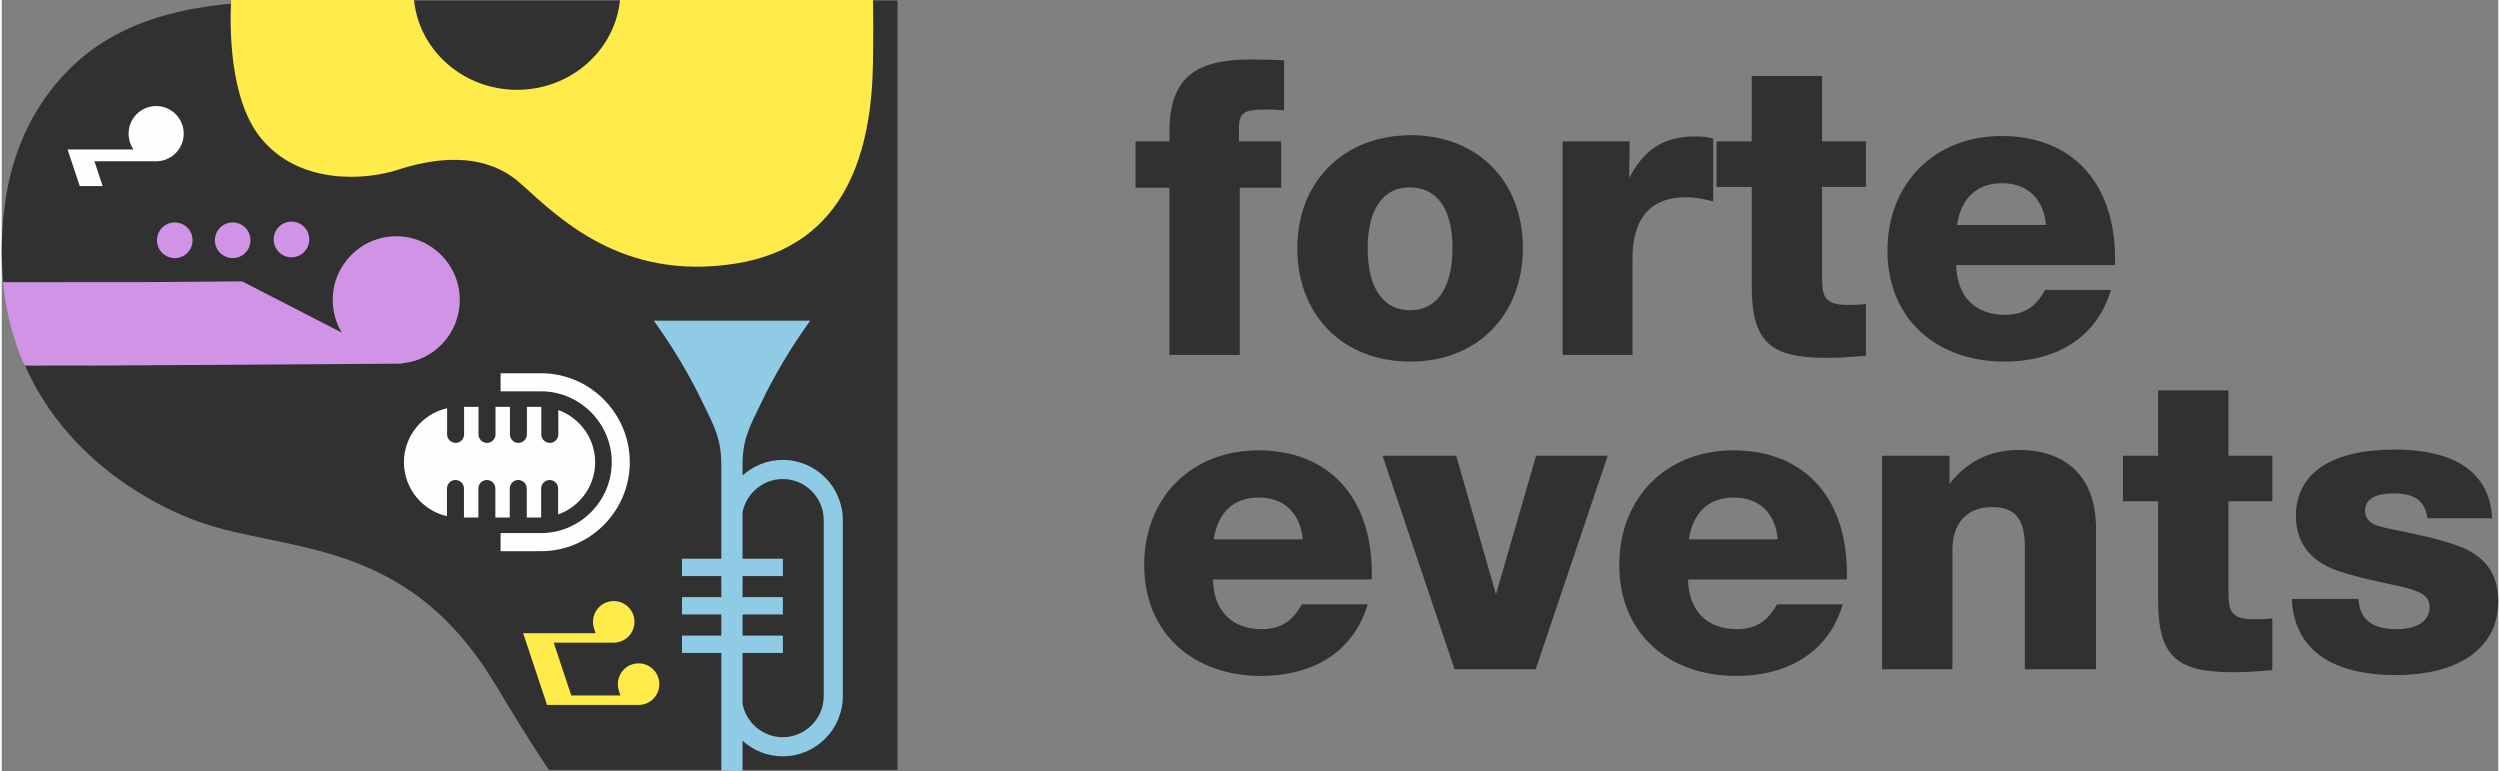
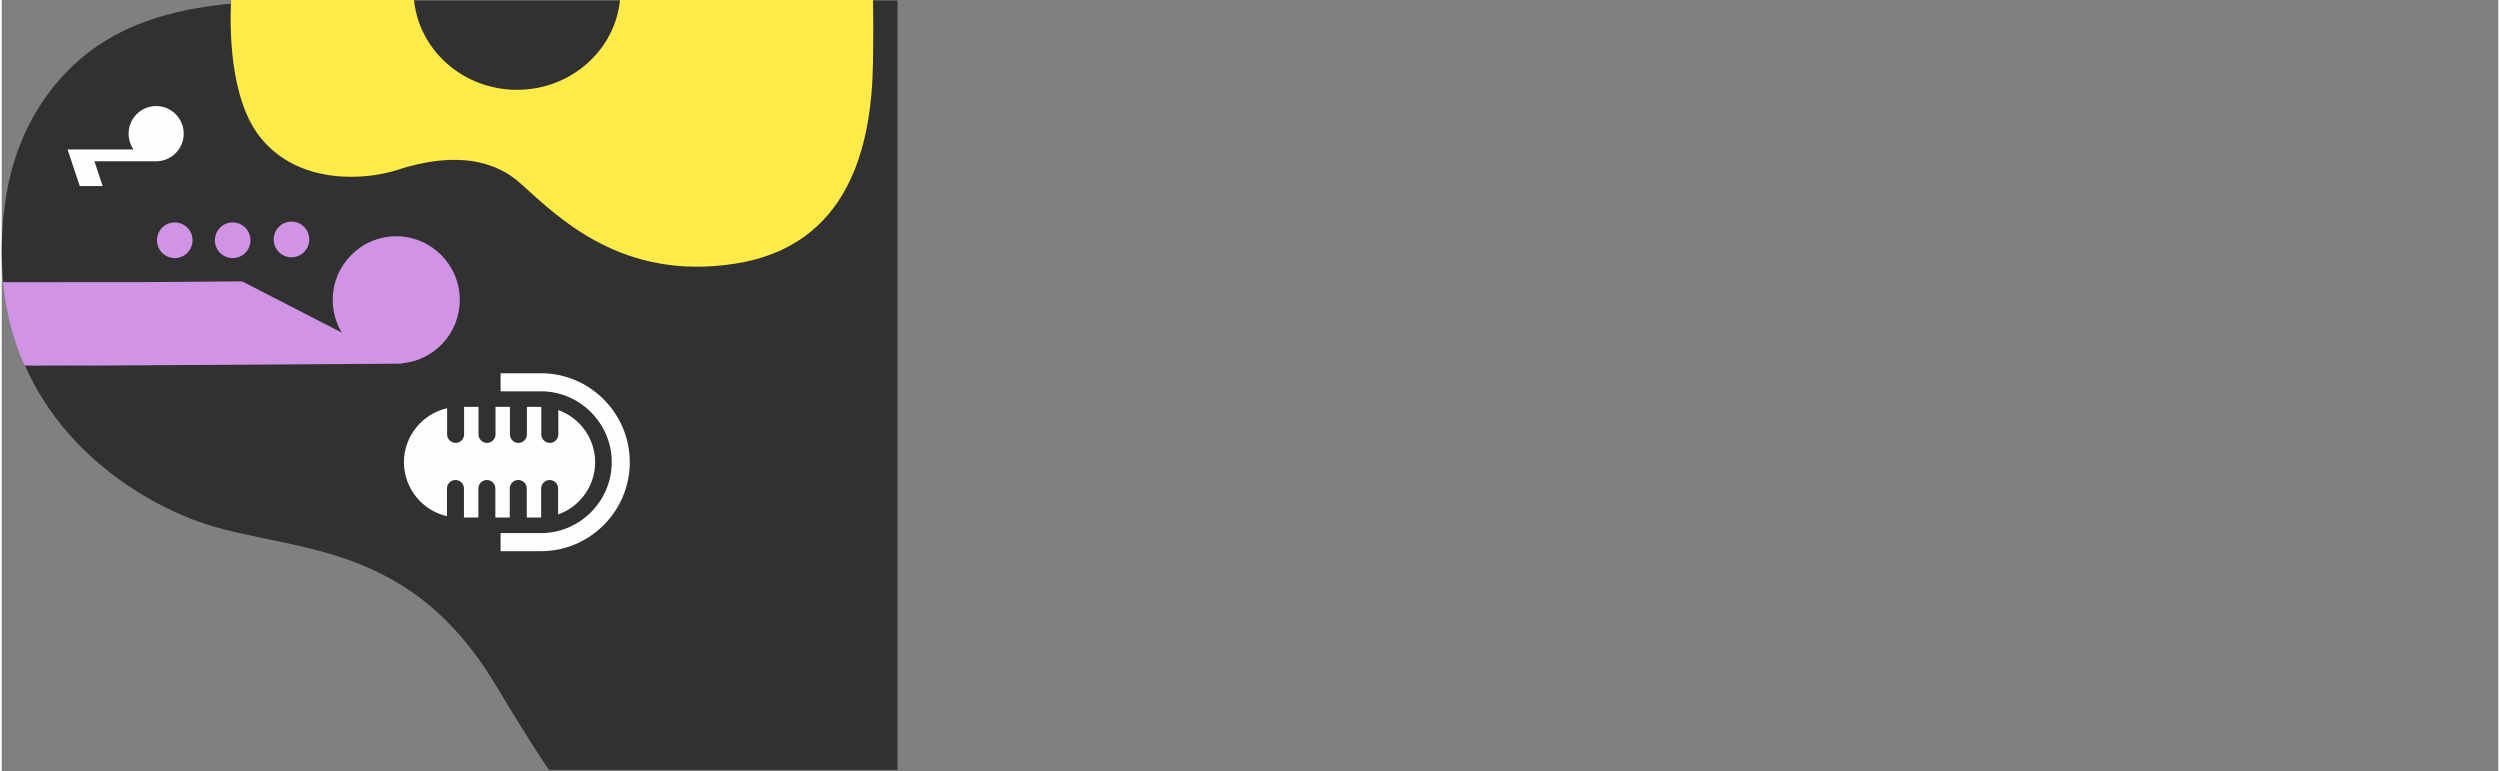
<svg xmlns="http://www.w3.org/2000/svg" xml:space="preserve" width="402px" height="124px" version="1.1" shape-rendering="geometricPrecision" text-rendering="geometricPrecision" image-rendering="optimizeQuality" fill-rule="evenodd" clip-rule="evenodd" viewBox="0 0 133232 41153">
  <rect x="0" y="0" width="133232" height="41153" fill="#808080" stroke="none" />
  <g id="Слой_x0020_1">
-     <path fill="#313131" d="M68434 3217c-596,-21 -1170,-44 -1766,-44 -2937,0 -4351,950 -4351,3858l0 515 -1811 0 0 2474 1811 0 0 8922 3754 0 0 -8922 2209 0 0 -2474 -2253 0 0 -692c0,-832 265,-1008 1392,-1008 353,0 530,0 1015,44l0 -2673zm6781 3998c-3600,0 -6074,2474 -6074,6029 0,3600 2452,6052 6029,6052 3578,0 6008,-2474 6008,-6074 0,-3556 -2430,-6007 -5963,-6007zm-88 2783c1479,0 2296,1170 2296,3224 0,2120 -817,3335 -2253,3335 -1457,0 -2274,-1193 -2274,-3313 0,-2054 817,-3246 2231,-3246zm16210 -2606c-398,-89 -553,-111 -972,-111 -1723,0 -2738,751 -3512,2208l23 -1943 -3578 0 0 11396 3732 0 0 -5190c0,-1966 861,-3224 2827,-3224 442,0 773,44 1480,221l0 -3357zm8149 154l-2341 0 0 -3489 -3754 0 0 3489 -1878 0 0 2429 1878 0 0 5279c0,2937 927,3842 3953,3842 640,0 1104,-22 2142,-110l0 -2761c-331,45 -663,45 -994,45 -1303,0 -1347,-530 -1347,-1590l0 -4705 2341 0 0 -2429zm13295 6603l0 -331c0,-4063 -2296,-6559 -6051,-6559 -3578,0 -6095,2518 -6095,6118 0,3688 2672,5919 6228,5919 2871,0 4969,-1348 5698,-3822l-3512 0c-486,884 -1104,1326 -2142,1326 -1590,0 -2562,-972 -2606,-2651l8480 0zm-3688 -2142l-4748 0c221,-1435 1060,-2230 2407,-2230 1436,0 2231,927 2341,2230zm-35977 18918l0 -331c0,-4064 -2296,-6560 -6051,-6560 -3577,0 -6095,2518 -6095,6118 0,3688 2672,5919 6228,5919 2871,0 4969,-1348 5698,-3821l-3512 0c-486,883 -1104,1325 -2142,1325 -1590,0 -2562,-972 -2606,-2650l8480 0zm-3688 -2142l-4748 0c221,-1436 1060,-2231 2408,-2231 1435,0 2230,928 2340,2231zm12456 -4462l-2142 7399 -2120 -7399 -3931 0 3843 11396 4328 0 3843 -11396 -3821 0zm16586 6604l0 -331c0,-4064 -2297,-6560 -6051,-6560 -3578,0 -6096,2518 -6096,6118 0,3688 2673,5919 6228,5919 2872,0 4969,-1348 5698,-3821l-3511 0c-486,883 -1104,1325 -2143,1325 -1590,0 -2561,-972 -2606,-2650l8481 0zm-3688 -2142l-4748 0c221,-1436 1060,-2231 2407,-2231 1436,0 2230,928 2341,2231zm9165 -4462l-3600 0 0 11396 3755 0 0 -6360c0,-1458 773,-2297 2142,-2297 1458,0 1722,972 1722,2186l0 6471 3799 0 0 -7509c0,-2782 -1612,-4196 -4130,-4196 -1523,0 -2760,618 -3688,1811l0 -1502zm17226 0l-2341 0 0 -3489 -3754 0 0 3489 -1877 0 0 2430 1877 0 0 5278c0,2937 927,3843 3953,3843 641,0 1104,-22 2142,-110l0 -2761c-331,44 -662,44 -993,44 -1304,0 -1348,-530 -1348,-1590l0 -4704 2341 0 0 -2430zm11728 3335c-133,-2805 -2540,-3666 -5168,-3666 -3423,0 -5301,1259 -5301,3556 0,1413 773,2407 2231,2915 729,243 1568,464 2981,751 1524,331 1922,574 1922,1193 0,728 -663,1170 -1723,1170 -1192,0 -1988,-375 -2076,-1612l-3555 0c154,3158 2804,4063 5543,4063 3423,0 5477,-1479 5477,-3931 0,-1480 -707,-2451 -2186,-2981 -1127,-398 -2275,-619 -3446,-862 -574,-132 -1479,-220 -1479,-994 0,-596 530,-927 1501,-927 1061,0 1679,309 1833,1325l3446 0z" />
    <path fill="#313131" d="M42402 26l-7022 0 -19132 0c-5080,0 -9595,549 -12731,3757 -1597,1634 -2946,3955 -3362,7234 -1224,9641 5073,14719 9883,16647 4811,1929 11371,707 16269,8806 992,1640 1927,3188 2899,4617l6174 0 7022 0 5402 0 0 -41061 -5402 0z" />
    <path fill="#D193E6" d="M12828 15015l-3364 28 -2158 14 -257 0 -6987 2c164,1650 570,3128 1150,4446l108 0 10 6 2264 -6 2 3 1090 -3 4 6 2484 -15 12 0 14185 -89 -33 -17c1739,-145 3106,-1604 3106,-3384 0,-1876 -1518,-3397 -3389,-3397 -1873,0 -3391,1521 -3391,3397 0,636 176,1232 481,1742l-5317 -2733zm447 -2193c0,526 -425,952 -950,952 -524,0 -949,-426 -949,-952 0,-526 425,-952 949,-952 525,0 950,426 950,952zm-3091 0c0,526 -425,952 -950,952 -524,0 -949,-426 -949,-952 0,-526 425,-952 949,-952 525,0 950,426 950,952zm6229 -44c0,526 -425,952 -949,952 -525,0 -950,-426 -950,-952 0,-525 425,-951 950,-951 524,0 949,426 949,951z" />
    <path fill="#FFEB4A" d="M12243 0c-70,1300 -127,5227 1560,7334 2041,2550 5614,2289 7314,1733 1701,-556 4525,-1112 6566,719 2041,1831 5409,5232 11464,4283 6055,-948 7280,-6244 7348,-10707 25,-1612 20,-2669 5,-3362l-8769 0 -4734 0c-270,2689 -2628,4793 -5497,4793 -2870,0 -5228,-2104 -5498,-4793l-9759 0z" />
-     <path fill="#FFEB4A" fill-rule="nonzero" d="M28630 33791l479 0 2308 0 155 0 121 0 -85 -262c-19,-56 -33,-113 -42,-168l0 -1c-8,-54 -12,-112 -12,-175 0,-306 124,-583 324,-784l0 -1c200,-200 477,-324 783,-324 306,0 583,124 783,324l1 1c200,200 323,478 323,784 0,307 -123,585 -323,785l-1 1c-200,200 -477,324 -783,324l-1 0 -201 0 0 2 -252 -1 -201 0 -434 0 -1837 0 -277 0 87 263 804 2417 47 138 143 0 1033 0 1171 0 274 0 -84 -262c-17,-55 -31,-112 -40,-168 -8,-53 -13,-111 -13,-174 0,-306 124,-584 325,-784l0 -1c199,-200 476,-324 783,-324 306,0 583,124 783,324l1 1c199,200 323,478 323,784 0,308 -124,585 -323,785l-1 1c-200,200 -477,324 -783,324l0 1 -5 0 -202 -2 0 2 -253 0 -1956 0 -1357 0 -326 0 -128 0 -25 0 -156 0 -169 0 -128 0 -182 0 -57 -174 -1106 -3324 0 -1 -110 -330 176 0 173 0 129 0 176 0 148 0 0 -1z" />
    <path fill="#FEFEFE" fill-rule="nonzero" d="M4912 7977l1011 0 1043 1 71 0c-168,-239 -266,-531 -266,-845 0,-814 659,-1474 1471,-1474 812,0 1470,660 1470,1474 0,814 -658,1473 -1470,1473l-45 0 -250 -1 -249 0 -1775 0 -632 0 -344 0 108 327 332 996 -1223 0 -512 -1538 0 -1 -137 -411 219 0 215 0 564 0 0 -1 399 0z" />
-     <path fill="#8FCBE5" d="M37364 21396c-669,-1379 -1507,-2813 -2567,-4284l8350 0c-1075,1492 -1922,2946 -2595,4344 -597,1238 -1017,1941 -1017,3310l0 609c570,-516 1323,-831 2147,-831 881,0 1682,361 2263,942 581,582 941,1385 941,2268l0 9397c0,884 -360,1687 -941,2268 -581,582 -1382,943 -2263,943 -824,0 -1577,-315 -2147,-831l0 1622c-366,-7 -744,-16 -1134,-26l0 -6282 -2097 0 0 -925 2097 0 0 -1127 -2097 0 0 -925 2097 0 0 -1127 -2097 0 0 -925 2097 0 0 -5050c0,-1398 -424,-2106 -1037,-3370zm4323 12524l-2152 0 0 -1127 2152 0 0 -925 -2152 0 0 -1127 2152 0 0 -925 -2152 0 0 -2475c85,-437 300,-829 604,-1133 396,-397 942,-644 1543,-644 600,0 1147,247 1543,644 396,397 642,945 642,1546l0 9397c0,602 -246,1149 -642,1546 -396,398 -943,644 -1543,644 -601,0 -1147,-246 -1543,-644 -304,-304 -519,-695 -604,-1132l0 -2720 2152 0 0 -925z" />
    <path fill="#FEFEFE" fill-rule="nonzero" d="M26624 19918l2154 0c1304,0 2489,534 3348,1394 859,861 1391,2048 1391,3354 0,1307 -532,2495 -1391,3355 -859,860 -2044,1394 -3348,1394l-2154 0 0 -966 2154 0c1038,0 1982,-425 2666,-1111 685,-686 1110,-1632 1110,-2672 0,-1039 -425,-1985 -1110,-2671 -684,-686 -1628,-1112 -2666,-1112l-2154 0 0 -965zm-5159 4748c0,-1403 990,-2585 2304,-2881l0 1397c0,249 204,454 454,454 249,0 453,-205 453,-454l0 -1468 769 0 0 1468c0,249 204,454 454,454 249,0 453,-205 453,-454l0 -1468 769 0 0 1468c0,249 204,454 453,454 250,0 454,-205 454,-454l0 -1468 693 0c25,0 51,0 75,0l0 1468c0,249 204,454 454,454 249,0 454,-205 454,-454l0 -1299c1141,408 1965,1504 1965,2783 0,1283 -827,2382 -1974,2787l0 -1383c0,-250 -203,-454 -453,-454 -249,0 -454,204 -454,454l0 1549c-22,1 -44,1 -67,1l-701 0 0 -1550c0,-250 -205,-455 -454,-455 -249,0 -453,205 -453,455l0 1550 -769 0 0 -1550c0,-250 -204,-455 -453,-455 -250,0 -454,205 -454,455l0 1550 -769 0 0 -1550c0,-250 -204,-455 -453,-455 -250,0 -454,205 -454,455l0 1477c-1310,-299 -2296,-1480 -2296,-2881z" />
  </g>
</svg>